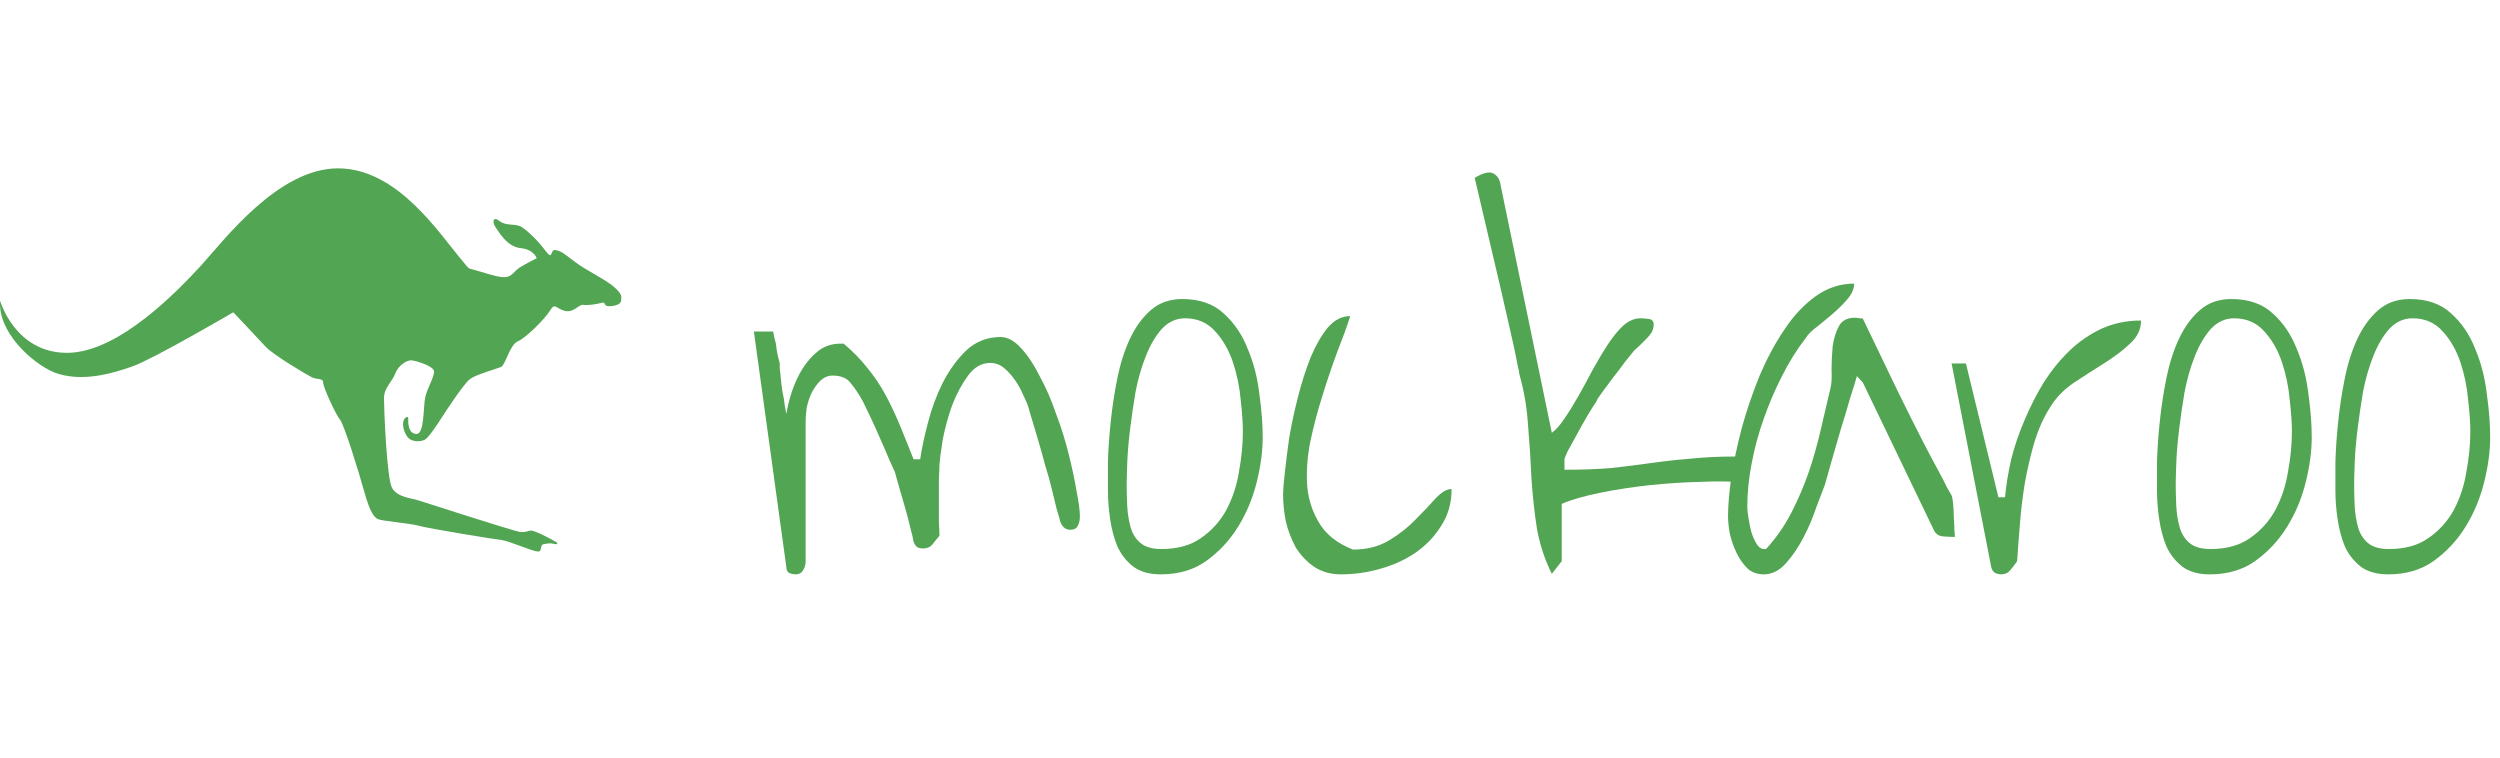
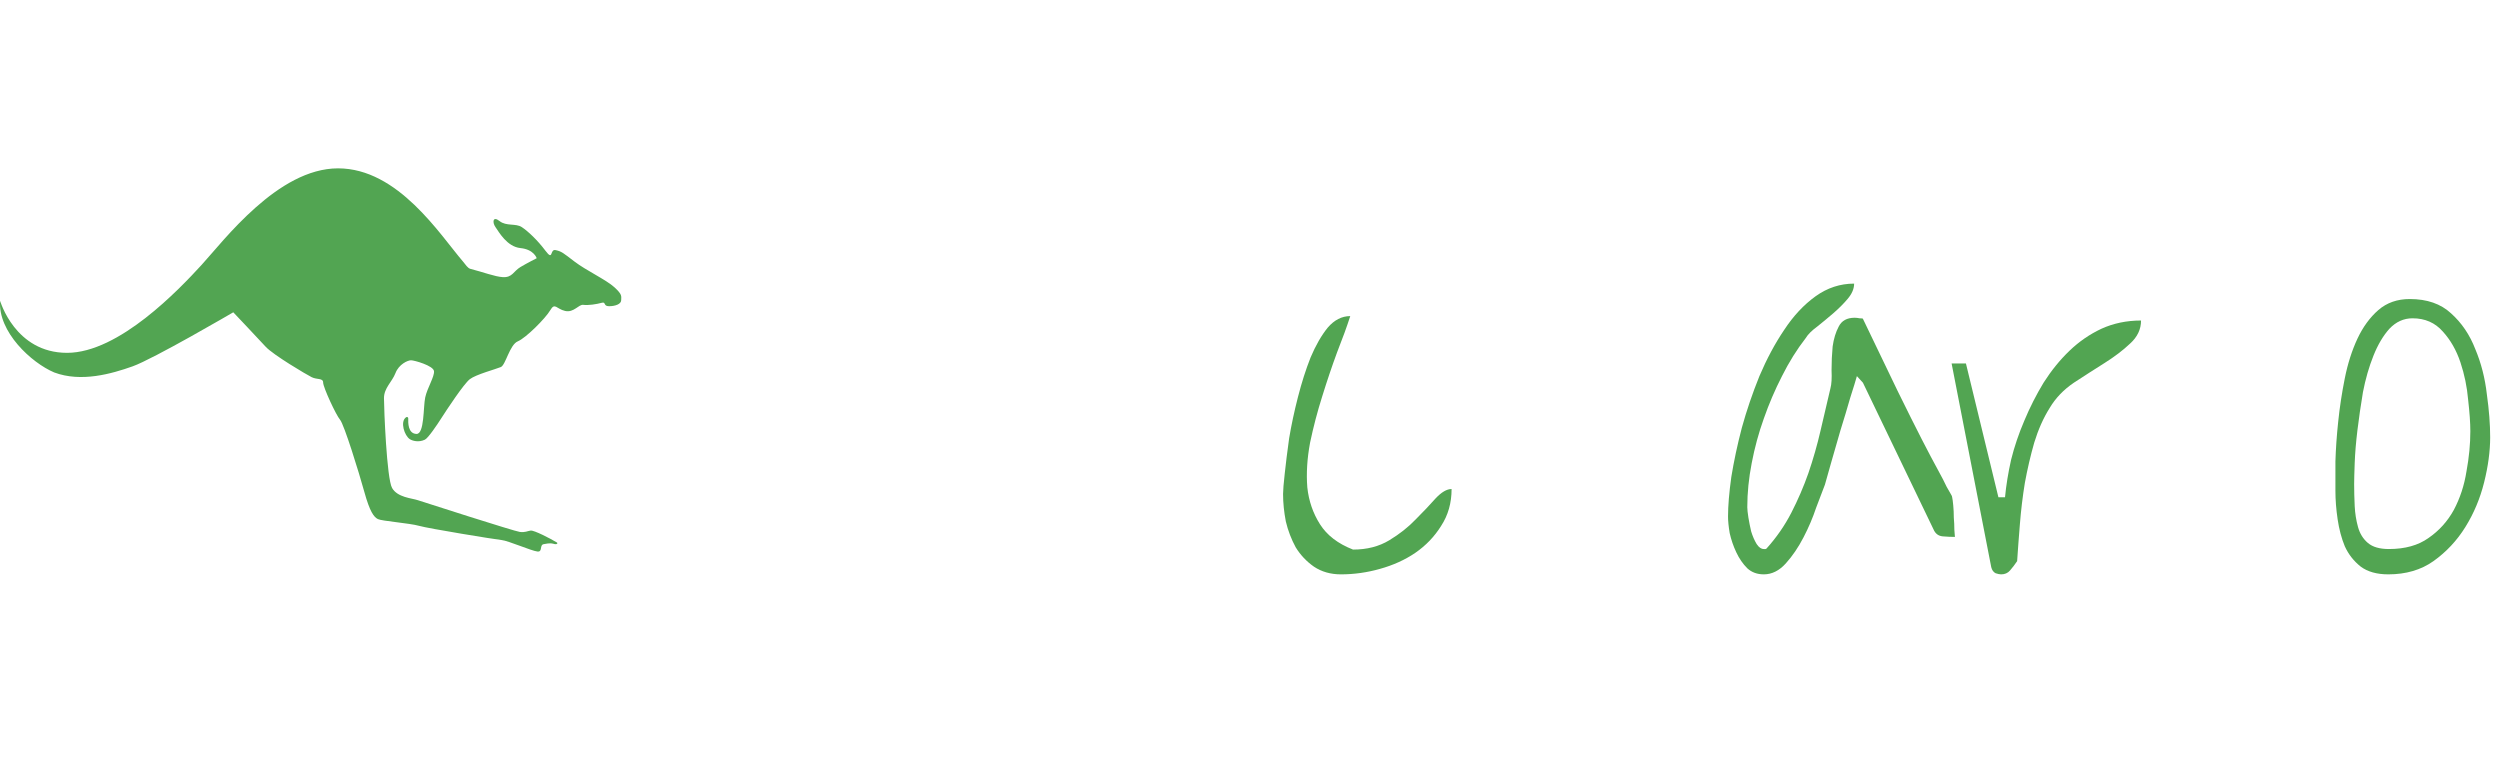
<svg xmlns="http://www.w3.org/2000/svg" width="132" height="40" viewBox="0 0 132 40" fill="none">
  <path fill-rule="evenodd" clip-rule="evenodd" d="M0.006 15.882C0.006 15.882 0.791 18.63 3.539 18.63C6.286 18.63 9.462 15.276 10.64 13.991C11.817 12.707 14.672 8.889 17.848 8.889C21.023 8.889 23.23 12.393 24.449 13.813C24.589 13.976 24.69 14.158 24.841 14.197C25.492 14.361 26.133 14.611 26.554 14.633C27.056 14.66 27.107 14.321 27.482 14.098C27.841 13.885 28.338 13.634 28.338 13.634C28.338 13.634 28.196 13.171 27.482 13.099C26.768 13.028 26.34 12.243 26.162 11.993C25.983 11.743 26.019 11.386 26.376 11.672C26.733 11.957 27.232 11.779 27.553 11.993C27.875 12.207 28.374 12.671 28.802 13.242C29.231 13.813 29.016 13.135 29.338 13.206C29.659 13.278 29.73 13.349 30.337 13.813C30.943 14.277 32.014 14.776 32.442 15.169C32.87 15.561 32.799 15.633 32.799 15.847C32.799 16.061 32.478 16.168 32.157 16.168C31.835 16.168 32.014 15.918 31.764 15.989C31.514 16.061 31.05 16.132 30.801 16.096C30.551 16.061 30.301 16.525 29.837 16.418C29.373 16.311 29.302 15.954 29.052 16.382C28.802 16.81 27.768 17.845 27.339 18.023C26.911 18.202 26.697 19.272 26.447 19.379C26.198 19.486 25.127 19.772 24.806 20.021C24.485 20.271 23.575 21.654 23.325 22.046C23.075 22.439 22.607 23.133 22.433 23.215C22.094 23.376 21.768 23.271 21.639 23.188C21.358 23.007 21.114 22.274 21.433 22.037C21.476 22 21.554 22.015 21.555 22.084C21.549 22.312 21.535 22.893 21.987 22.912C22.415 22.93 22.344 21.484 22.451 20.985C22.558 20.485 22.95 19.879 22.915 19.593C22.879 19.308 21.88 19.023 21.701 19.023C21.523 19.023 21.059 19.236 20.881 19.7C20.702 20.164 20.274 20.485 20.274 21.021C20.274 21.556 20.417 25.267 20.702 25.766C20.988 26.266 21.737 26.302 22.058 26.409C22.379 26.516 27.161 28.05 27.446 28.086C27.732 28.121 27.837 28.041 28.017 28.014C28.196 27.988 29.06 28.435 29.389 28.635C29.469 28.664 29.436 28.786 29.204 28.707C28.99 28.659 28.83 28.718 28.731 28.728C28.457 28.754 28.677 29.155 28.374 29.12C28.053 29.084 26.84 28.55 26.483 28.514C26.126 28.478 22.629 27.907 22.13 27.765C21.63 27.622 20.167 27.515 19.953 27.408C19.739 27.301 19.525 27.015 19.239 25.98C18.954 24.946 18.169 22.412 17.955 22.163C17.741 21.913 17.062 20.45 17.062 20.2C17.062 19.95 16.741 20.057 16.456 19.915C16.171 19.772 14.422 18.737 14.029 18.309C13.637 17.881 12.317 16.489 12.317 16.489C12.317 16.489 8.106 18.951 7 19.344C5.894 19.736 4.288 20.2 2.861 19.665C1.66 19.156 -0.116 17.522 0.006 15.882Z" fill="#52A552" />
-   <path d="M40.822 17.504C40.861 17.737 40.91 17.95 40.968 18.144C40.987 18.338 41.016 18.532 41.055 18.725C41.094 18.9 41.133 19.055 41.171 19.191V19.481C41.191 19.598 41.21 19.772 41.229 20.005C41.249 20.218 41.278 20.451 41.317 20.703C41.375 20.935 41.413 21.168 41.433 21.4C41.472 21.633 41.501 21.788 41.52 21.866C41.578 21.497 41.675 21.1 41.811 20.673C41.966 20.228 42.15 19.83 42.363 19.481C42.596 19.113 42.867 18.803 43.178 18.551C43.507 18.28 43.914 18.144 44.399 18.144H44.544C45.029 18.551 45.445 18.977 45.794 19.423C46.163 19.869 46.482 20.344 46.754 20.848C47.025 21.352 47.277 21.885 47.51 22.447C47.742 23.009 47.985 23.61 48.237 24.25H48.586C48.663 23.707 48.799 23.067 48.993 22.331C49.187 21.575 49.448 20.867 49.778 20.208C50.127 19.53 50.543 18.958 51.028 18.493C51.532 18.028 52.133 17.795 52.831 17.795C53.199 17.795 53.558 17.989 53.907 18.377C54.255 18.745 54.585 19.239 54.895 19.859C55.225 20.46 55.515 21.129 55.767 21.866C56.039 22.583 56.262 23.3 56.436 24.017C56.611 24.715 56.746 25.355 56.843 25.936C56.959 26.517 57.018 26.963 57.018 27.273C57.018 27.467 56.979 27.632 56.901 27.768C56.843 27.903 56.707 27.971 56.494 27.971C56.281 27.971 56.116 27.845 56 27.593C55.961 27.438 55.893 27.206 55.796 26.895C55.719 26.585 55.632 26.227 55.535 25.82C55.438 25.413 55.322 24.996 55.186 24.57C55.069 24.124 54.953 23.707 54.837 23.319C54.721 22.912 54.614 22.554 54.517 22.244C54.42 21.933 54.352 21.701 54.313 21.546C54.255 21.352 54.158 21.119 54.023 20.848C53.907 20.576 53.761 20.315 53.587 20.063C53.412 19.811 53.218 19.598 53.005 19.423C52.792 19.249 52.55 19.162 52.278 19.162C51.832 19.162 51.445 19.384 51.115 19.83C50.786 20.276 50.505 20.799 50.272 21.4C50.059 22.001 49.894 22.602 49.778 23.203C49.681 23.804 49.623 24.259 49.603 24.57C49.603 24.705 49.593 24.948 49.574 25.296C49.574 25.645 49.574 26.023 49.574 26.43C49.574 26.837 49.574 27.215 49.574 27.564C49.593 27.913 49.603 28.155 49.603 28.291C49.468 28.446 49.342 28.601 49.225 28.756C49.109 28.892 48.944 28.96 48.731 28.96C48.634 28.96 48.537 28.94 48.44 28.902C48.363 28.843 48.295 28.747 48.237 28.611C48.217 28.456 48.159 28.204 48.062 27.855C47.985 27.506 47.888 27.138 47.772 26.75C47.655 26.362 47.548 25.994 47.452 25.645C47.355 25.296 47.287 25.054 47.248 24.918C47.209 24.822 47.112 24.608 46.957 24.279C46.822 23.949 46.667 23.591 46.492 23.203C46.318 22.796 46.143 22.408 45.969 22.04C45.794 21.672 45.659 21.391 45.562 21.197C45.349 20.809 45.135 20.489 44.922 20.237C44.728 19.966 44.408 19.83 43.962 19.83C43.73 19.83 43.517 19.918 43.323 20.092C43.148 20.266 42.993 20.48 42.858 20.732C42.741 20.984 42.654 21.245 42.596 21.517C42.557 21.788 42.538 22.021 42.538 22.214V29.628C42.538 29.822 42.489 29.987 42.392 30.123C42.315 30.259 42.189 30.326 42.014 30.326C41.917 30.326 41.811 30.307 41.695 30.268C41.578 30.21 41.52 30.103 41.52 29.948L39.805 17.504H40.822Z" fill="#52A552" />
-   <path d="M58.5 25.907C58.5 25.519 58.5 25.006 58.5 24.366C58.52 23.707 58.568 23.009 58.646 22.273C58.723 21.517 58.84 20.751 58.995 19.976C59.15 19.2 59.373 18.503 59.663 17.882C59.954 17.262 60.322 16.758 60.768 16.37C61.214 15.983 61.767 15.789 62.426 15.789C63.337 15.789 64.064 16.041 64.606 16.545C65.168 17.049 65.595 17.679 65.886 18.435C66.196 19.171 66.399 19.966 66.496 20.819C66.613 21.652 66.671 22.408 66.671 23.087C66.671 23.823 66.564 24.618 66.351 25.471C66.138 26.324 65.808 27.109 65.362 27.826C64.916 28.543 64.354 29.144 63.676 29.628C63.017 30.094 62.222 30.326 61.292 30.326C60.691 30.326 60.206 30.191 59.838 29.919C59.47 29.628 59.189 29.27 58.995 28.843C58.82 28.417 58.694 27.942 58.617 27.419C58.539 26.895 58.5 26.392 58.5 25.907ZM59.489 25.558C59.489 25.926 59.499 26.314 59.518 26.721C59.538 27.109 59.596 27.477 59.693 27.826C59.789 28.175 59.964 28.456 60.216 28.669C60.468 28.882 60.836 28.989 61.321 28.989C62.174 28.989 62.871 28.795 63.414 28.407C63.976 28.02 64.422 27.525 64.752 26.925C65.081 26.304 65.304 25.626 65.421 24.889C65.556 24.153 65.624 23.445 65.624 22.767C65.624 22.34 65.585 21.788 65.508 21.11C65.45 20.431 65.314 19.772 65.101 19.133C64.887 18.493 64.577 17.95 64.17 17.504C63.763 17.039 63.23 16.806 62.571 16.806C62.106 16.806 61.699 16.991 61.35 17.359C61.02 17.727 60.739 18.202 60.507 18.784C60.274 19.365 60.09 20.005 59.954 20.703C59.838 21.4 59.741 22.069 59.663 22.709C59.586 23.348 59.538 23.93 59.518 24.453C59.499 24.977 59.489 25.345 59.489 25.558Z" fill="#52A552" />
  <path d="M67.746 26.081C67.746 25.887 67.776 25.529 67.834 25.006C67.892 24.463 67.969 23.843 68.066 23.145C68.183 22.447 68.338 21.72 68.532 20.964C68.725 20.208 68.948 19.51 69.2 18.871C69.472 18.231 69.772 17.708 70.102 17.301C70.451 16.894 70.848 16.69 71.294 16.69C71.119 17.233 70.887 17.873 70.596 18.609C70.325 19.346 70.063 20.121 69.811 20.935C69.559 21.73 69.346 22.544 69.171 23.377C69.016 24.211 68.968 24.996 69.026 25.733C69.103 26.45 69.326 27.099 69.695 27.68C70.063 28.262 70.644 28.708 71.439 29.018C72.176 29.018 72.815 28.853 73.358 28.524C73.901 28.194 74.366 27.826 74.754 27.419C75.161 27.012 75.51 26.643 75.801 26.314C76.111 25.985 76.392 25.82 76.644 25.82C76.644 26.556 76.46 27.206 76.091 27.768C75.742 28.33 75.287 28.805 74.725 29.192C74.182 29.561 73.562 29.842 72.864 30.036C72.186 30.229 71.497 30.326 70.799 30.326C70.257 30.326 69.782 30.191 69.375 29.919C68.987 29.648 68.667 29.309 68.415 28.902C68.183 28.475 68.008 28.02 67.892 27.535C67.795 27.031 67.746 26.547 67.746 26.081Z" fill="#52A552" />
-   <path d="M77.865 9.392C78.311 9.121 78.64 9.043 78.853 9.16C79.067 9.276 79.193 9.48 79.231 9.77L81.936 22.854C82.149 22.699 82.372 22.447 82.604 22.098C82.856 21.73 83.108 21.323 83.36 20.877C83.612 20.431 83.864 19.966 84.116 19.481C84.388 18.997 84.649 18.561 84.901 18.173C85.173 17.766 85.444 17.436 85.715 17.184C86.006 16.933 86.307 16.806 86.617 16.806C86.714 16.806 86.849 16.816 87.024 16.835C87.218 16.855 87.315 16.952 87.315 17.126C87.315 17.281 87.276 17.427 87.198 17.562C87.121 17.679 87.024 17.795 86.907 17.911C86.791 18.028 86.675 18.144 86.559 18.26C86.442 18.357 86.355 18.435 86.297 18.493C86.181 18.628 86.016 18.832 85.803 19.103C85.609 19.375 85.396 19.656 85.163 19.947C84.95 20.237 84.756 20.499 84.581 20.732C84.407 20.964 84.31 21.119 84.291 21.197C84.155 21.391 83.99 21.652 83.796 21.982C83.603 22.311 83.418 22.641 83.244 22.97C83.07 23.28 82.914 23.562 82.779 23.814C82.662 24.066 82.604 24.211 82.604 24.25V24.802C83.515 24.802 84.329 24.773 85.047 24.715C85.764 24.637 86.462 24.55 87.14 24.453C87.819 24.356 88.516 24.279 89.234 24.221C89.951 24.143 90.755 24.104 91.647 24.104C91.802 24.104 91.947 24.143 92.083 24.221C92.219 24.298 92.287 24.434 92.287 24.628C92.287 24.783 92.257 24.918 92.199 25.035C92.141 25.151 92.054 25.296 91.938 25.471C91.395 25.413 90.687 25.403 89.815 25.442C88.943 25.461 88.041 25.519 87.111 25.616C86.2 25.713 85.318 25.849 84.465 26.023C83.612 26.198 82.944 26.392 82.459 26.605V29.628L81.936 30.297C81.567 29.561 81.306 28.766 81.15 27.913C81.015 27.041 80.918 26.149 80.86 25.238C80.821 24.327 80.763 23.416 80.685 22.505C80.627 21.575 80.482 20.693 80.249 19.859C80.249 19.84 80.24 19.801 80.22 19.743C80.22 19.666 80.191 19.52 80.133 19.307C80.094 19.074 80.026 18.735 79.929 18.289C79.832 17.843 79.697 17.243 79.522 16.487C79.348 15.711 79.125 14.752 78.853 13.608C78.582 12.445 78.253 11.04 77.865 9.392Z" fill="#52A552" />
  <path d="M91.24 27.273C91.24 26.711 91.298 26.014 91.414 25.18C91.55 24.347 91.734 23.484 91.967 22.592C92.219 21.681 92.529 20.77 92.897 19.859C93.285 18.948 93.721 18.134 94.206 17.417C94.69 16.68 95.243 16.089 95.863 15.643C96.483 15.198 97.162 14.975 97.898 14.975C97.898 15.246 97.782 15.518 97.549 15.789C97.336 16.041 97.084 16.293 96.793 16.545C96.522 16.777 96.241 17.01 95.95 17.243C95.659 17.456 95.456 17.659 95.34 17.853C94.874 18.454 94.457 19.123 94.089 19.859C93.721 20.576 93.401 21.323 93.13 22.098C92.858 22.854 92.645 23.639 92.49 24.453C92.335 25.248 92.257 26.023 92.257 26.779C92.257 26.895 92.277 27.08 92.316 27.332C92.354 27.564 92.403 27.806 92.461 28.058C92.538 28.311 92.635 28.533 92.752 28.727C92.868 28.902 92.994 28.989 93.13 28.989H93.217C93.236 28.989 93.256 28.979 93.275 28.96C93.799 28.378 94.235 27.748 94.584 27.07C94.932 26.392 95.233 25.694 95.485 24.977C95.737 24.24 95.95 23.494 96.124 22.738C96.299 21.982 96.474 21.236 96.648 20.499C96.706 20.286 96.725 19.966 96.706 19.54C96.706 19.113 96.725 18.696 96.764 18.289C96.822 17.882 96.929 17.533 97.084 17.243C97.239 16.933 97.52 16.777 97.927 16.777C98.005 16.777 98.092 16.787 98.189 16.806C98.305 16.806 98.363 16.816 98.363 16.835C99.081 18.328 99.691 19.598 100.195 20.644C100.699 21.672 101.126 22.524 101.474 23.203C101.823 23.881 102.104 24.414 102.318 24.802C102.531 25.19 102.686 25.49 102.783 25.703C102.899 25.897 102.977 26.033 103.016 26.11C103.054 26.169 103.074 26.217 103.074 26.256C103.093 26.333 103.112 26.479 103.132 26.692C103.151 26.886 103.161 27.099 103.161 27.332C103.18 27.545 103.19 27.758 103.19 27.971C103.209 28.165 103.219 28.291 103.219 28.349C103.025 28.349 102.812 28.34 102.579 28.32C102.347 28.301 102.182 28.175 102.085 27.942L98.363 20.208L98.044 19.859C97.985 20.073 97.869 20.451 97.695 20.993C97.54 21.536 97.365 22.117 97.171 22.738C96.997 23.339 96.832 23.91 96.677 24.453C96.522 24.996 96.415 25.374 96.357 25.587C96.241 25.878 96.086 26.285 95.892 26.808C95.718 27.332 95.495 27.855 95.223 28.378C94.952 28.902 94.642 29.357 94.293 29.745C93.944 30.133 93.556 30.326 93.13 30.326C92.781 30.326 92.49 30.22 92.257 30.006C92.025 29.774 91.831 29.493 91.676 29.163C91.521 28.834 91.405 28.495 91.327 28.146C91.269 27.797 91.24 27.506 91.24 27.273Z" fill="#52A552" />
  <path d="M103.801 19.191L105.516 26.256H105.865C105.923 25.636 106.03 24.977 106.185 24.279C106.359 23.581 106.592 22.893 106.883 22.214C107.173 21.517 107.513 20.848 107.9 20.208C108.307 19.569 108.763 19.006 109.267 18.522C109.771 18.037 110.333 17.65 110.953 17.359C111.593 17.068 112.291 16.923 113.047 16.923C113.047 17.388 112.853 17.795 112.465 18.144C112.097 18.493 111.651 18.832 111.128 19.162C110.604 19.491 110.062 19.84 109.499 20.208C108.957 20.576 108.53 21.022 108.22 21.546C107.891 22.069 107.619 22.68 107.406 23.377C107.212 24.056 107.047 24.763 106.912 25.5C106.795 26.217 106.708 26.944 106.65 27.68C106.592 28.398 106.543 29.047 106.505 29.628C106.388 29.803 106.262 29.968 106.127 30.123C106.01 30.259 105.855 30.326 105.661 30.326C105.584 30.326 105.487 30.307 105.371 30.268C105.254 30.21 105.177 30.103 105.138 29.948L103.045 19.191H103.801Z" fill="#52A552" />
-   <path d="M113.89 25.907C113.89 25.519 113.89 25.006 113.89 24.366C113.909 23.707 113.958 23.009 114.035 22.273C114.113 21.517 114.229 20.751 114.384 19.976C114.539 19.2 114.762 18.503 115.053 17.882C115.344 17.262 115.712 16.758 116.158 16.37C116.604 15.983 117.156 15.789 117.815 15.789C118.726 15.789 119.453 16.041 119.996 16.545C120.558 17.049 120.984 17.679 121.275 18.435C121.585 19.171 121.789 19.966 121.886 20.819C122.002 21.652 122.06 22.408 122.06 23.087C122.06 23.823 121.954 24.618 121.74 25.471C121.527 26.324 121.198 27.109 120.752 27.826C120.306 28.543 119.744 29.144 119.065 29.628C118.406 30.094 117.612 30.326 116.681 30.326C116.08 30.326 115.596 30.191 115.227 29.919C114.859 29.628 114.578 29.27 114.384 28.843C114.21 28.417 114.084 27.942 114.006 27.419C113.929 26.895 113.89 26.392 113.89 25.907ZM114.878 25.558C114.878 25.926 114.888 26.314 114.908 26.721C114.927 27.109 114.985 27.477 115.082 27.826C115.179 28.175 115.353 28.456 115.605 28.669C115.857 28.882 116.226 28.989 116.71 28.989C117.563 28.989 118.261 28.795 118.804 28.407C119.366 28.02 119.812 27.525 120.141 26.925C120.471 26.304 120.694 25.626 120.81 24.889C120.946 24.153 121.013 23.445 121.013 22.767C121.013 22.34 120.975 21.788 120.897 21.11C120.839 20.431 120.703 19.772 120.49 19.133C120.277 18.493 119.967 17.95 119.56 17.504C119.153 17.039 118.62 16.806 117.96 16.806C117.495 16.806 117.088 16.991 116.739 17.359C116.41 17.727 116.129 18.202 115.896 18.784C115.663 19.365 115.479 20.005 115.344 20.703C115.227 21.4 115.13 22.069 115.053 22.709C114.975 23.348 114.927 23.93 114.908 24.453C114.888 24.977 114.878 25.345 114.878 25.558Z" fill="#52A552" />
  <path d="M123.31 25.907C123.31 25.519 123.31 25.006 123.31 24.366C123.33 23.707 123.378 23.009 123.456 22.273C123.533 21.517 123.65 20.751 123.805 19.976C123.96 19.2 124.183 18.503 124.473 17.882C124.764 17.262 125.133 16.758 125.578 16.37C126.024 15.983 126.577 15.789 127.236 15.789C128.147 15.789 128.874 16.041 129.416 16.545C129.978 17.049 130.405 17.679 130.696 18.435C131.006 19.171 131.209 19.966 131.306 20.819C131.423 21.652 131.481 22.408 131.481 23.087C131.481 23.823 131.374 24.618 131.161 25.471C130.948 26.324 130.618 27.109 130.172 27.826C129.727 28.543 129.164 29.144 128.486 29.628C127.827 30.094 127.032 30.326 126.102 30.326C125.501 30.326 125.016 30.191 124.648 29.919C124.28 29.628 123.999 29.27 123.805 28.843C123.63 28.417 123.504 27.942 123.427 27.419C123.349 26.895 123.31 26.392 123.31 25.907ZM124.299 25.558C124.299 25.926 124.309 26.314 124.328 26.721C124.347 27.109 124.406 27.477 124.503 27.826C124.599 28.175 124.774 28.456 125.026 28.669C125.278 28.882 125.646 28.989 126.131 28.989C126.984 28.989 127.682 28.795 128.224 28.407C128.786 28.02 129.232 27.525 129.562 26.925C129.891 26.304 130.114 25.626 130.23 24.889C130.366 24.153 130.434 23.445 130.434 22.767C130.434 22.34 130.395 21.788 130.318 21.11C130.26 20.431 130.124 19.772 129.911 19.133C129.697 18.493 129.387 17.95 128.98 17.504C128.573 17.039 128.04 16.806 127.381 16.806C126.916 16.806 126.509 16.991 126.16 17.359C125.83 17.727 125.549 18.202 125.317 18.784C125.084 19.365 124.9 20.005 124.764 20.703C124.648 21.4 124.551 22.069 124.473 22.709C124.396 23.348 124.347 23.93 124.328 24.453C124.309 24.977 124.299 25.345 124.299 25.558Z" fill="#52A552" />
</svg>